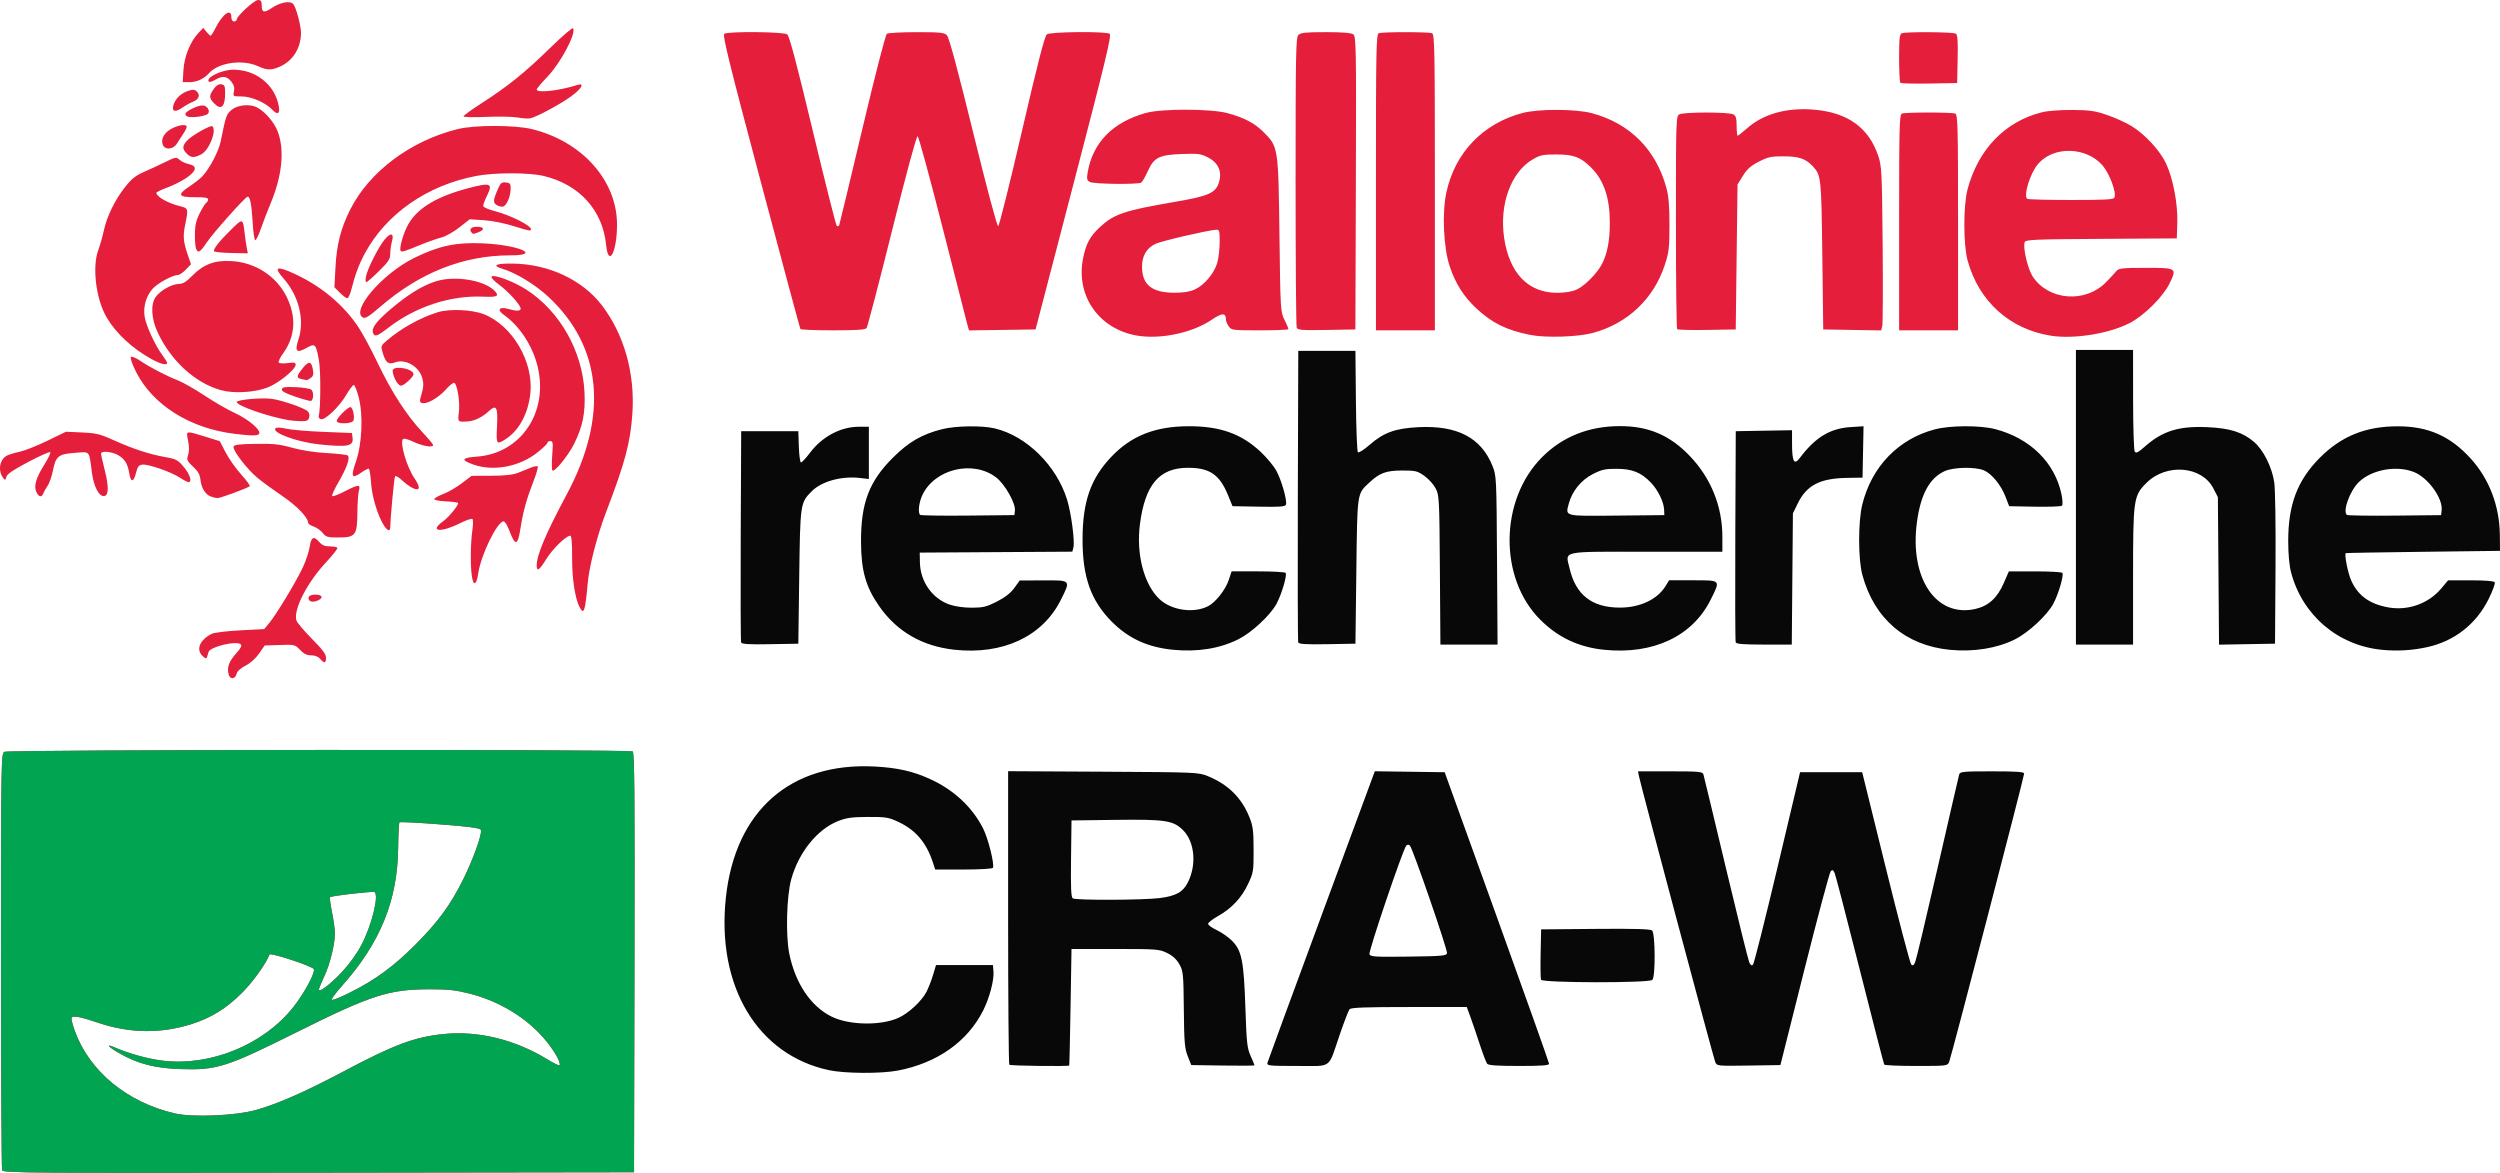
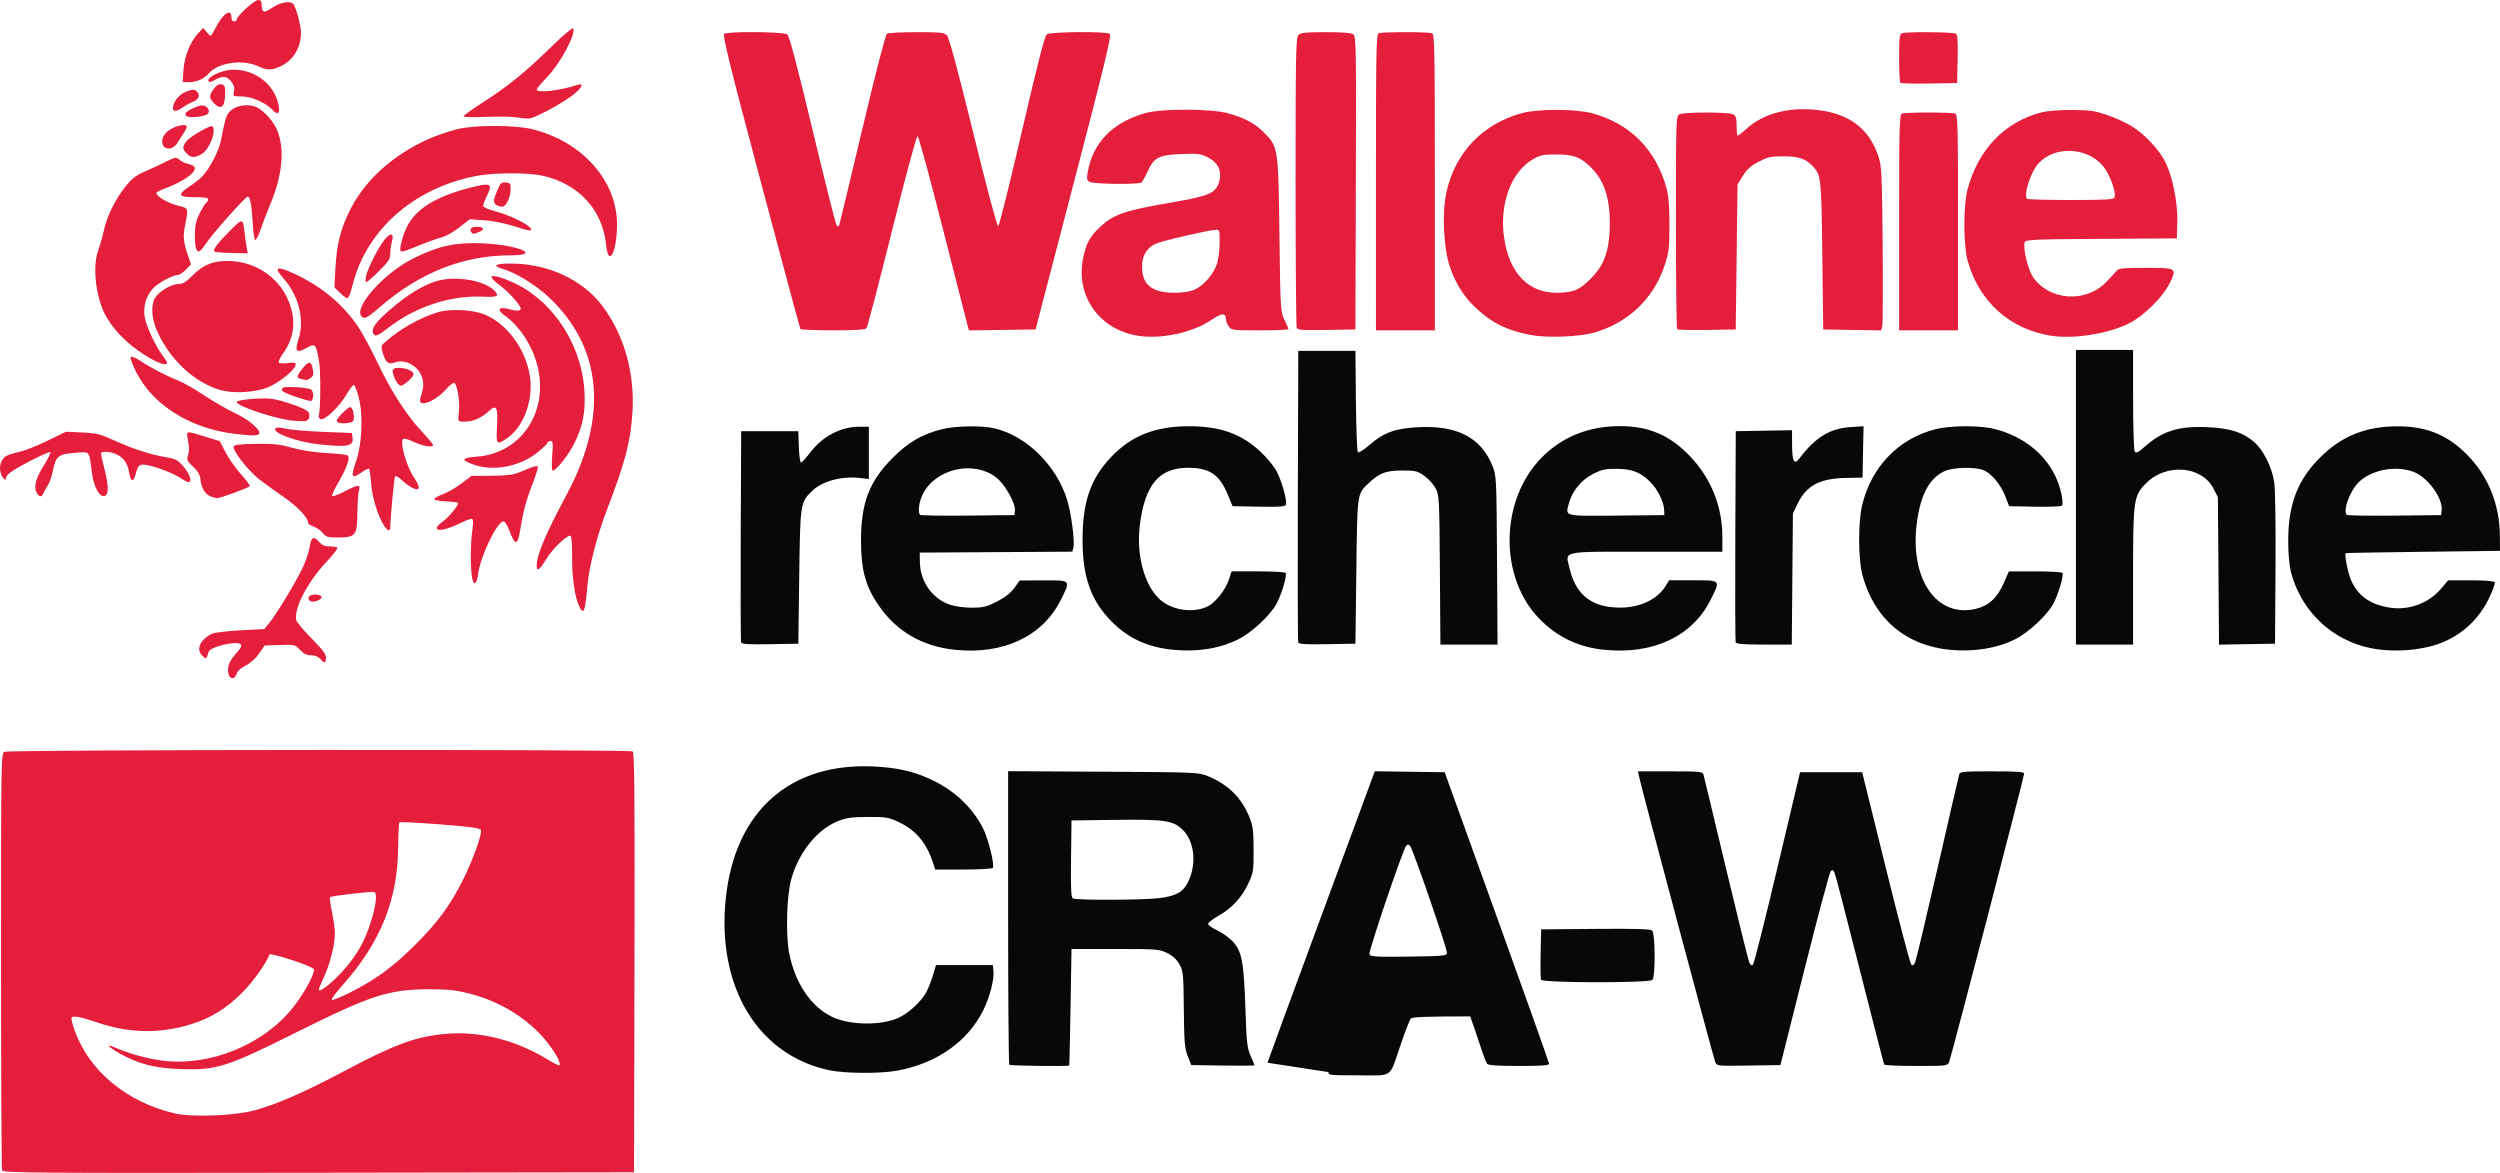
<svg xmlns="http://www.w3.org/2000/svg" xmlns:ns1="http://www.inkscape.org/namespaces/inkscape" xmlns:ns2="http://sodipodi.sourceforge.net/DTD/sodipodi-0.dtd" width="118.54mm" height="55.613mm" viewBox="0 0 420.024 197.053" id="svg2" version="1.1" ns1:version="0.91 r13725" ns2:docname="craw.svg">
  <defs id="defs4" />
  <ns2:namedview id="base" pagecolor="#ffffff" bordercolor="#666666" borderopacity="1.0" ns1:pageopacity="0.0" ns1:pageshadow="2" ns1:zoom="1.4" ns1:cx="231.32011" ns1:cy="132.81571" ns1:document-units="px" ns1:current-layer="layer1" showgrid="false" ns1:window-width="1855" ns1:window-height="1056" ns1:window-x="1985" ns1:window-y="24" ns1:window-maximized="1" fit-margin-top="0" fit-margin-left="0" fit-margin-right="0" fit-margin-bottom="0" />
  <g ns1:label="Calque 1" ns1:groupmode="layer" id="layer1" transform="translate(-175.57,-569.159)">
    <path ns1:connector-curvature="0" id="path4223" d="m 175.926,765.785 c -0.1,-0.261 -0.182,-16.12 -0.182,-35.24 0,-34.064 0.012,-34.771 0.58,-35.075 0.697,-0.373 104.959,-0.435 105.546,-0.062 0.299,0.19 0.361,7.483 0.3,35.47 l -0.076,35.232 -52.993,0.076 c -48.129,0.069 -53.009,0.032 -53.175,-0.4 z m 42.57,-10.119 c 3.744,-1.049 8.23,-3.018 14.8,-6.498 8.514,-4.509 11.903,-5.778 16.772,-6.28 5.766,-0.594 12.006,0.915 17.378,4.203 1.08,0.661 2.034,1.131 2.12,1.044 0.306,-0.306 -0.657,-2.104 -2.091,-3.904 -3.073,-3.86 -7.804,-6.816 -13.033,-8.143 -2.305,-0.585 -3.628,-0.729 -6.663,-0.724 -6.879,0.009 -9.813,0.956 -22.387,7.226 -11.79,5.88 -13.394,6.388 -19.5,6.186 -4.297,-0.142 -7.166,-0.885 -10.269,-2.658 -1.902,-1.087 -2.373,-1.681 -0.784,-0.988 2.395,1.043 5.54,1.917 8.004,2.223 8.068,1.003 17.047,-2.675 22.038,-9.026 1.889,-2.403 3.765,-5.93 3.393,-6.376 -0.457,-0.548 -7.307,-2.784 -7.433,-2.426 -0.508,1.448 -2.747,4.576 -4.603,6.432 -2.608,2.608 -5.199,4.216 -8.454,5.249 -5.177,1.642 -10.423,1.574 -15.694,-0.205 -3.029,-1.022 -4.245,-1.254 -4.49,-0.858 -0.092,0.148 0.155,1.156 0.549,2.24 2.462,6.784 8.81,12.004 16.842,13.849 2.953,0.679 10.133,0.377 13.503,-0.567 z m 15.838,-19.732 c 4.255,-2.119 7.369,-4.396 11.017,-8.056 3.851,-3.863 5.887,-6.646 8.064,-11.021 1.646,-3.307 3.193,-7.636 2.953,-8.261 -0.119,-0.309 -1.82,-0.542 -6.832,-0.933 -3.671,-0.287 -6.754,-0.441 -6.852,-0.343 -0.098,0.098 -0.196,2.026 -0.218,4.284 -0.086,8.769 -2.986,15.931 -9.347,23.081 -1.377,1.548 -2.022,2.475 -1.722,2.475 0.264,0 1.586,-0.551 2.939,-1.225 z m -1.297,-3.488 c 1.235,-1.318 2.515,-3.101 3.277,-4.564 1.735,-3.335 2.968,-8.355 2.173,-8.847 -0.278,-0.172 -7.248,0.629 -7.478,0.859 -0.077,0.077 0.08,1.228 0.348,2.558 0.268,1.33 0.485,2.922 0.482,3.538 -0.009,1.85 -0.827,5.146 -1.789,7.201 -0.498,1.064 -0.905,2.062 -0.905,2.218 0,0.595 1.947,-0.888 3.893,-2.963 z m -19.065,-50.017 c -0.292,-1.163 0.072,-2.158 1.276,-3.491 0.77,-0.852 0.996,-1.299 0.77,-1.525 -0.668,-0.668 -5.175,0.405 -5.413,1.289 -0.333,1.238 -0.356,1.255 -0.968,0.701 -1.189,-1.076 -0.544,-2.697 1.49,-3.749 0.408,-0.211 2.532,-0.473 4.781,-0.591 l 4.047,-0.211 0.849,-1.017 c 1.18,-1.413 4.525,-6.954 5.65,-9.358 0.514,-1.099 1.025,-2.632 1.136,-3.408 0.24,-1.679 0.683,-1.924 1.59,-0.88 0.497,0.571 0.96,0.77 1.798,0.77 0.621,0 1.194,0.107 1.275,0.238 0.081,0.131 -0.766,1.215 -1.883,2.41 -3.18,3.401 -5.487,7.884 -5.019,9.749 0.09,0.36 1.25,1.747 2.577,3.081 1.805,1.815 2.413,2.627 2.413,3.224 0,0.953 -0.285,1.01 -0.98,0.198 -0.322,-0.377 -0.885,-0.6 -1.511,-0.6 -0.719,0 -1.24,-0.254 -1.869,-0.911 -0.853,-0.891 -0.928,-0.909 -3.407,-0.825 l -2.534,0.086 -0.937,1.35 c -0.56,0.806 -1.475,1.624 -2.274,2.029 -0.812,0.412 -1.402,0.942 -1.501,1.348 -0.238,0.976 -1.122,1.036 -1.359,0.092 z m 58.983,-11.25 c -0.772,-1.443 -1.28,-4.799 -1.264,-8.346 0.011,-2.458 -0.091,-3.675 -0.309,-3.675 -0.699,0 -2.968,2.207 -4.019,3.91 -1.182,1.915 -1.619,2.21 -1.619,1.089 0,-1.761 1.494,-5.293 5.065,-11.973 7.01,-13.114 5.935,-24.718 -3.069,-33.126 -2.206,-2.06 -5.482,-4.065 -7.725,-4.727 -1.885,-0.557 -1.187,-0.926 1.679,-0.889 6.031,0.078 11.691,2.715 14.967,6.972 3.751,4.874 5.613,11.448 5.155,18.191 -0.335,4.924 -1.211,8.221 -4.383,16.502 -1.518,3.963 -2.86,9.124 -3.12,12 -0.434,4.802 -0.639,5.415 -1.358,4.071 z m -45.461,-1.221 c -0.314,-0.508 0.143,-0.9 1.05,-0.9 1.078,0 1.409,0.467 0.628,0.885 -0.742,0.397 -1.438,0.403 -1.678,0.015 z m 27.342,-4.081 c -0.254,-1.856 -0.208,-5.566 0.095,-7.619 0.134,-0.907 0.143,-1.759 0.021,-1.892 -0.123,-0.133 -1.018,0.16 -1.991,0.651 -3.309,1.672 -5.385,1.491 -2.963,-0.259 0.953,-0.688 2.545,-2.614 2.545,-3.077 0,-0.107 -0.911,-0.235 -2.025,-0.284 -1.131,-0.05 -2.005,-0.221 -1.98,-0.389 0.025,-0.165 0.699,-0.546 1.5,-0.847 0.801,-0.301 2.198,-1.111 3.106,-1.8 l 1.65,-1.253 3.3,-0.015 c 2.289,-0.01 3.668,-0.161 4.5,-0.493 0.66,-0.263 1.634,-0.655 2.164,-0.872 0.53,-0.216 1.049,-0.308 1.153,-0.204 0.104,0.104 -0.223,1.246 -0.727,2.536 -1.138,2.912 -1.727,5.037 -2.148,7.747 -0.484,3.114 -0.888,3.192 -1.941,0.375 -0.293,-0.784 -0.704,-1.425 -0.913,-1.425 -1.073,0 -3.82,5.65 -4.271,8.784 -0.284,1.974 -0.827,2.143 -1.075,0.335 z m -25.044,-7.175 c -0.327,-0.416 -1.012,-0.902 -1.522,-1.079 -0.51,-0.178 -0.927,-0.448 -0.927,-0.6 0,-0.896 -1.865,-2.847 -4.308,-4.507 -1.508,-1.024 -3.408,-2.412 -4.222,-3.084 -1.705,-1.407 -4.136,-4.567 -4.007,-5.209 0.07,-0.349 0.811,-0.448 3.687,-0.495 2.998,-0.049 4.026,0.06 6.15,0.655 1.558,0.436 3.795,0.782 5.753,0.889 1.762,0.096 3.364,0.274 3.56,0.396 0.508,0.314 -0.084,2.043 -1.571,4.59 -0.658,1.126 -1.108,2.136 -1,2.244 0.108,0.108 1.036,-0.24 2.064,-0.773 2.344,-1.215 2.737,-1.238 2.423,-0.144 -0.13,0.454 -0.246,2.127 -0.258,3.718 -0.027,3.788 -0.311,4.157 -3.195,4.157 -1.814,0 -2.095,-0.081 -2.627,-0.756 z m 10.314,-1.217 c -1.038,-1.584 -2.023,-4.789 -2.186,-7.111 -0.09,-1.284 -0.256,-2.391 -0.369,-2.461 -0.113,-0.07 -0.69,0.219 -1.284,0.641 -1.59,1.131 -1.801,0.724 -0.92,-1.776 1.049,-2.976 1.268,-7.852 0.488,-10.869 -0.298,-1.155 -0.678,-2.085 -0.843,-2.066 -0.165,0.018 -0.73,0.769 -1.256,1.669 -1.141,1.952 -3.51,4.233 -4.234,4.074 -0.281,-0.062 -0.454,-0.307 -0.384,-0.544 0.328,-1.121 0.358,-7.529 0.043,-9.288 -0.509,-2.849 -0.628,-2.968 -2.129,-2.125 -1.654,0.93 -1.981,0.573 -1.321,-1.443 1.076,-3.289 0.068,-7.354 -2.553,-10.301 -1.674,-1.882 -1.102,-2.106 1.868,-0.734 4.485,2.072 8.154,5.116 10.698,8.875 0.713,1.054 2.205,3.822 3.316,6.15 2.301,4.825 4.842,8.756 7.482,11.578 1.001,1.07 1.82,2.048 1.82,2.175 0,0.476 -1.707,0.198 -3.276,-0.532 -1.116,-0.519 -1.691,-0.652 -1.832,-0.424 -0.469,0.758 0.701,4.672 1.942,6.499 0.811,1.193 0.975,1.888 0.446,1.888 -0.546,0 -1.59,-0.634 -2.571,-1.562 -0.518,-0.49 -1.019,-0.765 -1.113,-0.612 -0.154,0.248 -0.796,7.122 -0.796,8.518 0,0.784 -0.443,0.691 -1.038,-0.217 z m -29.17,-4.929 c -0.901,-0.363 -1.538,-1.422 -1.69,-2.811 -0.096,-0.869 -0.412,-1.424 -1.246,-2.189 -0.889,-0.814 -1.074,-1.16 -0.902,-1.686 0.291,-0.892 0.295,-1.647 0.015,-2.986 -0.286,-1.366 -0.282,-1.367 2.941,-0.362 l 2.447,0.763 0.986,1.902 c 0.542,1.046 1.725,2.718 2.627,3.716 0.903,0.998 1.533,1.88 1.402,1.962 -0.705,0.435 -4.963,1.992 -5.405,1.975 -0.284,-0.011 -0.813,-0.138 -1.175,-0.284 z M 181.722,651.918 c -0.528,-0.986 -0.146,-2.407 1.234,-4.593 0.693,-1.097 1.169,-2.085 1.059,-2.196 -0.111,-0.111 -1.78,0.632 -3.711,1.649 -2.525,1.331 -3.553,2.034 -3.665,2.505 -0.127,0.535 -0.216,0.579 -0.488,0.24 -0.979,-1.219 -0.678,-3.172 0.588,-3.82 0.36,-0.184 1.33,-0.477 2.155,-0.651 0.825,-0.174 2.909,-1.001 4.632,-1.838 l 3.132,-1.522 2.718,0.126 c 2.392,0.11 3.042,0.272 5.418,1.349 3.128,1.417 5.976,2.34 8.663,2.808 1.703,0.297 2.011,0.465 2.993,1.64 1.043,1.247 1.444,2.545 0.788,2.545 -0.169,0 -0.812,-0.335 -1.431,-0.744 -1.459,-0.966 -5.328,-2.314 -6.304,-2.197 -0.622,0.074 -0.82,0.328 -1.085,1.388 -0.403,1.617 -0.86,1.649 -1.131,0.08 -0.284,-1.643 -0.716,-2.358 -1.837,-3.042 -1.027,-0.626 -2.906,-0.794 -2.906,-0.26 0,0.179 0.277,1.411 0.616,2.738 0.7,2.742 0.68,4.235 -0.059,4.375 -0.86,0.163 -1.785,-1.573 -2.089,-3.921 -0.497,-3.835 -0.236,-3.535 -2.897,-3.332 -2.767,0.212 -3.176,0.552 -3.673,3.048 -0.188,0.944 -0.577,2.053 -0.865,2.466 -0.288,0.412 -0.612,0.986 -0.719,1.275 -0.263,0.708 -0.72,0.661 -1.136,-0.116 z m 86.659,-3.718 c -0.117,-0.119 -0.131,-1.279 -0.03,-2.578 0.159,-2.068 0.121,-2.362 -0.312,-2.362 -0.272,0 -0.494,0.133 -0.494,0.296 0,0.163 -0.776,0.908 -1.725,1.656 -3.002,2.369 -7.366,3.183 -10.704,1.998 -2.195,-0.779 -2.032,-1.136 0.612,-1.336 7.34,-0.555 11.986,-7.408 10.192,-15.033 -0.83,-3.529 -3.017,-6.892 -5.725,-8.805 -1.181,-0.834 -0.737,-1.402 0.76,-0.973 1.367,0.392 2.09,0.376 2.09,-0.047 0,-0.597 -2.035,-2.857 -3.618,-4.019 -0.86,-0.631 -1.409,-1.23 -1.262,-1.378 0.407,-0.407 3.758,0.857 5.846,2.206 5.612,3.622 9.403,10.301 9.756,17.185 0.178,3.481 -0.293,5.829 -1.752,8.738 -1.001,1.996 -3.29,4.801 -3.633,4.453 z m -39.172,-4.381 c -3.731,-0.391 -8.062,-1.983 -7.345,-2.7 0.179,-0.179 0.83,-0.156 1.757,0.061 0.81,0.19 3.633,0.432 6.273,0.537 l 4.8,0.191 0.103,0.733 c 0.21,1.487 -0.734,1.685 -5.588,1.177 z m 29.865,-3.068 c 0.168,-3.214 -0.101,-3.704 -1.38,-2.509 -1.054,0.985 -2.391,1.642 -3.502,1.718 -1.738,0.12 -1.733,0.125 -1.521,-1.579 0.204,-1.633 -0.258,-4.582 -0.766,-4.897 -0.159,-0.099 -0.813,0.415 -1.452,1.141 -1.22,1.386 -3.27,2.528 -4.02,2.24 -0.387,-0.148 -0.389,-0.347 -0.017,-1.584 0.319,-1.059 0.349,-1.698 0.121,-2.547 -0.543,-2.016 -2.856,-3.356 -4.628,-2.682 -1.07,0.407 -1.541,0.041 -2.025,-1.574 -0.355,-1.186 -0.343,-1.226 0.674,-2.098 2.395,-2.056 5.6,-3.842 8.536,-4.756 1.962,-0.611 5.727,-0.456 7.735,0.317 4.815,1.855 8.439,8.03 7.841,13.361 -0.369,3.287 -1.83,6.058 -3.959,7.505 -1.731,1.177 -1.801,1.089 -1.637,-2.056 z m -44.031,1.299 c -7.534,-0.891 -13.819,-4.841 -16.635,-10.453 -0.611,-1.217 -0.995,-2.327 -0.855,-2.467 0.14,-0.14 0.859,0.154 1.598,0.654 1.646,1.114 4.278,2.482 6.337,3.293 0.849,0.335 2.844,1.474 4.433,2.532 1.59,1.058 3.899,2.388 5.131,2.955 2.281,1.049 4.422,2.88 4.057,3.47 -0.222,0.359 -1.136,0.363 -4.066,0.016 z m 17.1,-2.182 c 0,-0.465 1.838,-2.309 2.302,-2.309 0.389,0 0.753,1.609 0.508,2.247 -0.226,0.59 -2.81,0.647 -2.81,0.062 z m -8.1,-0.122 c -3.528,-0.617 -8.7,-2.427 -8.7,-3.045 0,-0.387 4.194,-0.766 5.896,-0.532 1.73,0.237 5.481,1.539 6.037,2.095 0.262,0.262 0.35,0.674 0.227,1.062 -0.165,0.521 -0.423,0.626 -1.456,0.593 -0.69,-0.022 -1.592,-0.1 -2.005,-0.172 z m 1.119,-3.95 c -1.661,-0.561 -2.305,-0.916 -2.24,-1.237 0.073,-0.362 0.527,-0.432 2.323,-0.356 1.228,0.052 2.411,0.243 2.63,0.424 0.445,0.369 0.382,1.802 -0.083,1.895 -0.165,0.033 -1.349,-0.294 -2.631,-0.727 z m -12.512,-1.098 c -4.288,-1.203 -8.327,-4.89 -10.575,-9.656 -1.1,-2.332 -1.231,-4.803 -0.318,-6.033 0.789,-1.064 2.717,-2.139 3.849,-2.145 0.68,-0.004 1.246,-0.345 2.22,-1.337 1.936,-1.972 3.786,-2.669 6.646,-2.504 4.011,0.232 7.543,2.531 9.266,6.03 1.656,3.364 1.45,6.637 -0.597,9.462 -0.505,0.697 -0.84,1.394 -0.745,1.548 0.095,0.154 0.775,0.198 1.51,0.097 1.084,-0.149 1.337,-0.096 1.337,0.28 0,0.783 -2.925,3.147 -4.74,3.831 -2.242,0.846 -5.69,1.033 -7.853,0.426 z m 29.254,-1.912 c -0.291,-0.646 -0.439,-1.321 -0.328,-1.5 0.467,-0.756 3.466,-0.116 3.466,0.741 0,0.462 -1.606,1.933 -2.111,1.933 -0.289,0 -0.72,-0.492 -1.028,-1.174 z m -15.687,0.062 c -0.879,-0.169 -0.851,-0.499 0.15,-1.754 1.055,-1.322 1.497,-1.306 1.754,0.064 0.164,0.874 0.094,1.18 -0.344,1.5 -0.302,0.221 -0.625,0.384 -0.717,0.361 -0.092,-0.022 -0.471,-0.099 -0.843,-0.171 z m -25.174,-3.353 c -3.222,-1.777 -5.9,-4.249 -7.513,-6.935 -1.822,-3.036 -2.518,-8.539 -1.441,-11.4 0.279,-0.743 0.691,-2.193 0.914,-3.224 0.529,-2.442 1.873,-5.194 3.604,-7.38 1.064,-1.343 1.786,-1.925 3.086,-2.485 0.934,-0.402 2.546,-1.148 3.582,-1.659 1.803,-0.888 1.91,-0.905 2.463,-0.405 0.318,0.288 1.022,0.614 1.565,0.725 1.472,0.301 1.303,1.167 -0.459,2.344 -0.796,0.532 -2.247,1.259 -3.225,1.615 -0.978,0.357 -1.778,0.744 -1.778,0.862 0,0.635 1.908,1.73 3.869,2.219 1.543,0.385 1.533,0.35 0.944,3.284 -0.371,1.846 -0.277,2.771 0.515,5.076 l 0.489,1.423 -0.865,0.902 c -0.475,0.496 -1.076,0.904 -1.333,0.905 -0.924,0.006 -3.509,1.429 -4.298,2.368 -1.071,1.273 -1.545,2.956 -1.297,4.608 0.225,1.501 1.805,4.933 2.994,6.504 0.43,0.568 0.782,1.142 0.782,1.275 0,0.475 -1.075,0.217 -2.599,-0.623 z m 165.511,-3.961 c -6.369,-1.118 -10.254,-6.685 -9.025,-12.932 0.489,-2.483 1.172,-3.752 2.859,-5.307 2.375,-2.19 4.068,-2.759 12.513,-4.208 5.794,-0.994 6.929,-1.501 7.479,-3.339 0.534,-1.784 -0.116,-3.242 -1.843,-4.134 -1.2,-0.62 -1.67,-0.683 -4.346,-0.585 -3.878,0.142 -4.727,0.565 -5.776,2.876 -0.425,0.937 -0.92,1.803 -1.099,1.924 -0.515,0.348 -7.943,0.268 -8.618,-0.093 -0.515,-0.276 -0.572,-0.505 -0.394,-1.575 0.838,-5.034 4.209,-8.484 9.799,-10.03 2.668,-0.738 10.966,-0.714 13.709,0.04 2.858,0.786 4.521,1.662 6.054,3.189 2.466,2.457 2.476,2.521 2.662,17.249 0.159,12.606 0.179,12.931 0.838,14.27 0.371,0.753 0.675,1.462 0.675,1.575 0,0.113 -2.152,0.205 -4.783,0.205 -4.603,0 -4.801,-0.025 -5.25,-0.667 -0.257,-0.367 -0.467,-0.88 -0.467,-1.14 0,-1.163 -0.654,-1.161 -2.367,0.008 -3.259,2.225 -8.659,3.368 -12.62,2.673 z m 9.754,-7.74 c 1.591,-0.722 3.259,-2.702 3.769,-4.472 0.224,-0.777 0.409,-2.357 0.41,-3.512 0.003,-1.916 -0.049,-2.096 -0.597,-2.055 -1.54,0.115 -9.188,1.895 -10.192,2.372 -1.486,0.705 -2.255,2.008 -2.256,3.823 -0.002,3.04 1.644,4.379 5.399,4.39 1.557,0.005 2.625,-0.163 3.467,-0.546 z m 56.383,7.637 c -4.018,-0.795 -6.448,-1.995 -9.119,-4.502 -2.104,-1.974 -3.429,-4.065 -4.419,-6.971 -1.046,-3.073 -1.327,-8.931 -0.593,-12.388 1.429,-6.727 6.106,-11.639 12.781,-13.421 2.682,-0.716 8.995,-0.7 11.7,0.031 6.368,1.719 10.72,6.077 12.487,12.505 0.394,1.432 0.528,3.037 0.525,6.274 -0.003,3.913 -0.085,4.596 -0.812,6.797 -1.862,5.637 -6.255,9.77 -12.05,11.337 -2.519,0.681 -7.892,0.854 -10.5,0.337 z m 7.8,-7.633 c 1.33,-0.607 3.416,-2.722 4.221,-4.279 0.904,-1.748 1.321,-3.914 1.325,-6.88 0.005,-4.235 -0.99,-7.186 -3.147,-9.335 -1.766,-1.759 -2.928,-2.195 -5.849,-2.195 -2.256,0 -2.716,0.097 -3.988,0.845 -3.631,2.134 -5.596,7.537 -4.78,13.139 0.868,5.958 4.056,9.274 8.901,9.259 1.399,-0.004 2.523,-0.192 3.316,-0.555 z m 79.642,7.76 c -6.904,-1.085 -12.092,-5.761 -13.979,-12.599 -0.736,-2.667 -0.743,-9.246 -0.014,-12 1.777,-6.706 6.313,-11.402 12.501,-12.94 0.956,-0.238 3.1,-0.4 5.1,-0.385 2.937,0.021 3.806,0.147 5.847,0.847 1.318,0.452 3.148,1.278 4.066,1.836 2.258,1.371 4.798,4.111 5.818,6.274 1.191,2.526 2.011,6.838 1.905,10.019 l -0.086,2.6 -12.686,0.078 c -11.251,0.069 -12.706,0.132 -12.868,0.553 -0.34,0.886 0.526,4.562 1.371,5.819 2.682,3.994 8.814,4.459 12.277,0.932 0.773,-0.788 1.58,-1.658 1.793,-1.933 0.331,-0.427 1.041,-0.5 4.884,-0.5 5.257,0 5.279,0.015 4.009,2.629 -1.075,2.212 -4.215,5.341 -6.636,6.612 -3.445,1.809 -9.39,2.774 -13.302,2.159 z m 10.69,-23.224 c 0.343,-0.893 -0.847,-4.065 -2.028,-5.406 -2.774,-3.151 -8.269,-3.246 -10.843,-0.187 -1.293,1.537 -2.433,5.196 -1.811,5.818 0.11,0.11 3.422,0.2 7.359,0.2 5.9,0 7.188,-0.075 7.323,-0.425 z m -292.581,22.755 c -0.304,-0.792 0.544,-1.933 2.974,-4.001 2.863,-2.437 5.338,-3.962 7.574,-4.665 3.32,-1.044 8.454,-0.139 10.038,1.77 0.611,0.737 0.159,0.913 -2.073,0.81 -5.49,-0.254 -11.374,1.677 -15.963,5.238 -1.841,1.428 -2.272,1.572 -2.55,0.848 z m 71.8,-0.655 c -0.074,-0.124 -3.073,-11.274 -6.664,-24.779 -5.365,-20.175 -6.454,-24.601 -6.108,-24.82 0.681,-0.431 9.965,-0.344 10.562,0.099 0.358,0.266 1.599,4.948 4.273,16.125 2.073,8.662 3.892,15.874 4.042,16.025 0.166,0.167 0.336,0.108 0.432,-0.15 0.087,-0.234 1.833,-7.496 3.88,-16.139 2.196,-9.272 3.888,-15.819 4.127,-15.97 0.223,-0.141 2.464,-0.259 4.98,-0.261 3.976,-0.004 4.644,0.065 5.1,0.524 0.351,0.354 1.81,5.764 4.41,16.355 2.304,9.384 4.013,15.784 4.2,15.723 0.173,-0.057 1.969,-7.248 3.991,-15.98 2.645,-11.424 3.818,-15.982 4.182,-16.252 0.597,-0.443 9.882,-0.53 10.562,-0.1 0.345,0.219 -0.73,4.683 -6.018,24.97 l -6.438,24.704 -5.594,0.082 -5.594,0.082 -0.351,-1.282 c -0.193,-0.705 -2.063,-8.023 -4.155,-16.262 -2.092,-8.239 -3.947,-15.028 -4.122,-15.087 -0.191,-0.064 -1.907,6.27 -4.302,15.881 -2.191,8.793 -4.116,16.155 -4.277,16.362 -0.215,0.275 -1.718,0.375 -5.638,0.375 -2.94,0 -5.406,-0.101 -5.481,-0.225 z m 83.384,-0.242 c -0.102,-0.265 -0.185,-11.329 -0.185,-24.586 0,-21.513 0.051,-24.155 0.471,-24.575 0.383,-0.383 1.246,-0.471 4.593,-0.471 2.825,0 4.282,0.118 4.631,0.375 0.474,0.348 0.505,2.114 0.432,24.975 l -0.078,24.6 -4.84,0.082 c -4.216,0.072 -4.864,0.02 -5.025,-0.4 z m 13.315,-24.401 c 0,-22.4 0.047,-24.886 0.475,-25.05 0.618,-0.237 8.333,-0.237 8.951,0 0.427,0.164 0.475,2.65 0.475,25.05 l 0,24.868 -4.95,0 -4.95,0 z m 50.607,24.675 c -0.114,-0.114 -0.207,-8.212 -0.207,-17.997 0,-17.281 0.017,-17.798 0.58,-18.1 0.755,-0.404 8.284,-0.404 9.039,0 0.465,0.249 0.58,0.636 0.58,1.95 0,0.902 0.081,1.639 0.179,1.639 0.098,0 0.807,-0.559 1.575,-1.242 2.704,-2.405 6.658,-3.515 11.186,-3.14 5.724,0.475 9.263,3.016 10.863,7.802 0.57,1.704 0.62,2.723 0.729,14.835 0.065,7.153 0.035,13.332 -0.065,13.732 l -0.183,0.727 -4.867,-0.082 -4.867,-0.082 -0.154,-12.45 c -0.162,-13.103 -0.2,-13.459 -1.591,-14.954 -1.197,-1.285 -2.301,-1.666 -4.875,-1.682 -2.117,-0.013 -2.642,0.099 -4.19,0.89 -1.355,0.692 -1.983,1.25 -2.68,2.376 l -0.91,1.471 -0.15,12.174 -0.15,12.174 -4.818,0.082 c -2.65,0.045 -4.911,-0.011 -5.025,-0.125 z m 37.293,-17.925 c 0,-16.244 0.049,-18.137 0.475,-18.3 0.618,-0.237 8.333,-0.237 8.951,0 0.425,0.163 0.475,2.056 0.475,18.3 l 0,18.118 -4.95,0 -4.95,0 z m -258.102,15.967 c -2.066,-1.156 3.298,-7.389 8.612,-10.007 4.117,-2.028 6.967,-2.644 11.417,-2.464 6.042,0.244 10.209,2.023 4.737,2.023 -7.902,0 -15.206,2.896 -21.907,8.687 -1.845,1.594 -2.471,1.98 -2.86,1.762 z m -3.864,-4.169 -0.92,-0.92 0.179,-3.355 c 0.205,-3.849 0.902,-6.573 2.482,-9.707 3.204,-6.353 10.116,-11.533 18.02,-13.504 2.856,-0.712 9.673,-0.707 12.556,0.009 8.426,2.093 14.263,8.672 14.244,16.054 -0.012,4.67 -1.445,7.274 -1.84,3.343 -0.585,-5.815 -4.517,-10.132 -10.519,-11.547 -2.464,-0.581 -8.202,-0.58 -11.272,0.003 -8.265,1.568 -15.153,6.36 -18.748,13.044 -1.007,1.871 -1.602,3.477 -2.309,6.225 -0.18,0.701 -0.468,1.275 -0.64,1.275 -0.171,0 -0.726,-0.414 -1.232,-0.92 z m 4.384,-2.742 c 0.262,-1.312 2.11,-4.959 3.145,-6.208 1.019,-1.229 1.618,-1.058 1.215,0.348 -0.153,0.533 -0.278,1.446 -0.278,2.03 0,0.903 -0.279,1.337 -1.883,2.927 -1.036,1.026 -1.998,1.866 -2.138,1.866 -0.14,0 -0.168,-0.433 -0.062,-0.963 z m -25.515,-4.214 c -0.207,-0.335 0.819,-1.644 2.863,-3.652 1.977,-1.942 1.966,-1.945 2.276,0.696 0.105,0.889 0.266,1.994 0.358,2.455 l 0.168,0.838 -2.762,-0.055 c -1.519,-0.03 -2.825,-0.157 -2.903,-0.282 z m -3.037,-0.448 c -0.119,-0.289 -0.204,-1.403 -0.19,-2.475 0.02,-1.481 0.217,-2.324 0.819,-3.504 0.436,-0.855 0.931,-1.639 1.099,-1.743 0.168,-0.104 0.306,-0.357 0.306,-0.563 0,-0.265 -0.611,-0.369 -2.085,-0.357 -2.902,0.023 -3.18,-0.393 -1.158,-1.735 0.886,-0.588 1.901,-1.379 2.255,-1.759 1.241,-1.327 2.762,-4.223 3.1,-5.899 0.869,-4.319 0.944,-4.535 1.84,-5.289 0.985,-0.829 3.042,-1.031 4.242,-0.416 1.349,0.691 2.922,2.525 3.507,4.089 1.167,3.12 0.731,7.431 -1.225,12.094 -0.515,1.228 -1.239,3.11 -1.609,4.182 -0.37,1.073 -0.795,1.95 -0.945,1.95 -0.15,0 -0.35,-1.35 -0.445,-3 -0.179,-3.122 -0.451,-4.447 -0.881,-4.292 -0.502,0.182 -5.798,6.13 -6.827,7.667 -1.128,1.685 -1.463,1.88 -1.804,1.05 z m 34.387,0.378 c -0.268,-0.268 0.263,-2.38 0.983,-3.911 1.431,-3.045 4.735,-5.148 10.429,-6.641 3.71,-0.972 4.101,-0.813 3.095,1.257 -0.363,0.747 -0.66,1.527 -0.66,1.734 0,0.212 0.882,0.603 2.028,0.898 2.462,0.634 5.887,2.334 6.013,2.984 0.076,0.393 -0.38,0.322 -2.683,-0.419 -1.669,-0.537 -3.739,-0.957 -5.192,-1.055 l -2.417,-0.162 -1.757,1.378 c -0.967,0.758 -2.317,1.515 -3,1.683 -0.683,0.168 -2.255,0.719 -3.493,1.226 -2.844,1.164 -3.125,1.25 -3.347,1.028 z m 11.947,-3.053 c -0.534,-0.534 -0.138,-1 0.85,-1 1.23,0 1.381,0.489 0.28,0.907 -0.915,0.348 -0.878,0.345 -1.13,0.093 z m 4.225,-4.62 c -0.673,-0.397 -0.661,-0.814 0.073,-2.525 0.528,-1.232 0.695,-1.384 1.425,-1.3 0.736,0.085 0.824,0.213 0.798,1.158 -0.035,1.303 -0.72,2.804 -1.324,2.904 -0.246,0.041 -0.684,-0.066 -0.973,-0.236 z m -52.125,-8.68 c -0.775,-0.775 -0.757,-1.297 0.075,-2.194 0.8,-0.863 3.978,-2.653 4.241,-2.389 0.753,0.753 -0.551,4.028 -1.878,4.714 -1.199,0.62 -1.716,0.593 -2.438,-0.13 z m -4.077,-1.652 c -0.247,-0.986 0.446,-2.022 1.775,-2.653 1.18,-0.56 2.302,-0.649 2.302,-0.183 0,0.172 -0.251,0.678 -0.557,1.125 -0.306,0.447 -0.782,1.184 -1.057,1.638 -0.685,1.13 -2.187,1.174 -2.463,0.073 z m 59.727,-4.401 c -0.825,-0.152 -3.221,-0.201 -5.325,-0.11 -2.104,0.091 -3.825,0.051 -3.825,-0.09 0,-0.141 1.394,-1.15 3.098,-2.242 4.332,-2.778 7.273,-5.152 11.497,-9.282 2.005,-1.96 3.725,-3.434 3.823,-3.275 0.545,0.882 -2.102,5.853 -4.37,8.207 -0.961,0.997 -1.747,1.933 -1.747,2.079 0,0.636 3.773,0.216 6.825,-0.759 1.351,-0.432 0.689,0.684 -1.2,2.025 -1.866,1.324 -5.531,3.285 -6.675,3.572 -0.33,0.083 -1.275,0.026 -2.1,-0.125 z m -55.442,-0.144 c -0.298,-0.084 -0.491,-0.311 -0.428,-0.503 0.151,-0.464 1.998,-1.367 2.834,-1.385 0.831,-0.018 1.446,0.979 0.889,1.441 -0.459,0.381 -2.534,0.663 -3.295,0.447 z m 14.184,-1.161 c -1.131,-1.204 -3.527,-2.242 -5.175,-2.242 -1.45,0 -1.463,-0.008 -1.279,-0.845 0.134,-0.608 0.008,-1.07 -0.448,-1.65 -0.732,-0.931 -1.494,-1.014 -2.709,-0.296 -0.474,0.28 -0.947,0.424 -1.051,0.32 -0.651,-0.651 2.106,-2.013 4.092,-2.023 3.767,-0.018 6.968,2.52 7.63,6.048 0.256,1.364 -0.166,1.638 -1.059,0.688 z m -16.653,-0.667 c 0.279,-1.122 1.239,-2.088 2.485,-2.5 0.855,-0.282 1.118,-0.261 1.497,0.118 0.599,0.599 0.297,1.338 -0.703,1.719 -0.438,0.167 -1.171,0.57 -1.629,0.895 -1.244,0.885 -1.904,0.792 -1.65,-0.232 z m 6.813,-0.469 c -0.813,-0.865 -0.816,-1.233 -0.02,-2.351 0.426,-0.599 0.842,-0.858 1.275,-0.796 0.547,0.078 0.643,0.292 0.647,1.442 0.007,2.392 -0.679,3.007 -1.902,1.706 z m 283.355,-3.398 c -0.114,-0.114 -0.207,-1.993 -0.207,-4.175 0,-3.341 0.075,-3.997 0.475,-4.15 0.71,-0.272 8.616,-0.211 9.06,0.071 0.288,0.183 0.363,1.25 0.3,4.27 l -0.084,4.027 -4.668,0.082 c -2.567,0.045 -4.761,-0.011 -4.875,-0.125 z m -288.455,-2.132 c 0.135,-2.274 1.137,-4.767 2.495,-6.208 l 0.832,-0.883 0.533,0.658 c 0.293,0.362 0.61,0.658 0.704,0.658 0.094,0 0.459,-0.574 0.811,-1.275 1.201,-2.392 2.672,-3.425 2.672,-1.875 0,0.467 0.17,0.75 0.45,0.75 0.247,0 0.45,-0.141 0.45,-0.314 0,-0.573 2.96,-3.286 3.586,-3.286 0.48,0 0.614,0.193 0.614,0.882 0,1.233 0.387,1.344 1.66,0.481 1.408,-0.956 3.047,-1.286 3.603,-0.726 0.488,0.492 1.339,3.612 1.336,4.901 -0.005,2.477 -1.334,4.643 -3.436,5.598 -1.552,0.705 -2.197,0.7 -3.805,-0.029 -2.594,-1.177 -6.624,-0.597 -8.207,1.182 -0.861,0.967 -2.057,1.512 -3.32,1.512 l -1.099,0 0.12,-2.025 z" style="fill:#e41e3b" ns2:nodetypes="csccscsccssssssscssssssscssscsssssssssssssssssccssscsssssscssssscscsssssscsssccsssssssssssssscsscccsssssccssccsscsssssccssssscscssssssssssccssscsccsssssssssscssscssccsscscsssccccscscsscscsssssscssssssssscsccccssssssssssssssccsssscsssssscscsssssssssssscsssssscsscccssscccsccccscsscssssccsscccsssccscscccsssssssscsssssscscssssscssssssssccssssssscscccsscssccssssssssccsssccsscscscscssscsccscsssssscccsscscssssssscssssccscssscsccscccsscscscccssssscsccsccscccscscsssssssccccsscssccccccsccscccsssssssccssscssscssscccssssscccssccsccscscscssssssssssssssssssscsscsssscsscccccccccsscsssssccsccssscssssccccscscssccsssssssscsscscccccscsscccccscsssssssssccssssccc" />
-     <path ns1:connector-curvature="0" id="path4221" d="m 175.926,765.785 c -0.1,-0.261 -0.182,-16.12 -0.182,-35.24 0,-34.064 0.012,-34.771 0.58,-35.075 0.697,-0.373 104.959,-0.435 105.546,-0.062 0.299,0.19 0.361,7.483 0.3,35.47 l -0.076,35.232 -52.993,0.076 c -48.129,0.069 -53.009,0.032 -53.175,-0.4 z m 42.57,-10.119 c 3.744,-1.049 8.23,-3.018 14.8,-6.498 8.514,-4.509 11.903,-5.778 16.772,-6.28 5.766,-0.594 12.006,0.915 17.378,4.203 1.08,0.661 2.034,1.131 2.12,1.044 0.306,-0.306 -0.657,-2.104 -2.091,-3.904 -3.073,-3.86 -7.804,-6.816 -13.033,-8.143 -2.305,-0.585 -3.628,-0.729 -6.663,-0.724 -6.879,0.009 -9.813,0.956 -22.387,7.226 -11.79,5.88 -13.394,6.388 -19.5,6.186 -4.297,-0.142 -7.166,-0.885 -10.269,-2.658 -1.902,-1.087 -2.373,-1.681 -0.784,-0.988 2.395,1.043 5.54,1.917 8.004,2.223 8.068,1.003 17.047,-2.675 22.038,-9.026 1.889,-2.403 3.765,-5.93 3.393,-6.376 -0.457,-0.548 -7.307,-2.784 -7.433,-2.426 -0.508,1.448 -2.747,4.576 -4.603,6.432 -2.608,2.608 -5.199,4.216 -8.454,5.249 -5.177,1.642 -10.423,1.574 -15.694,-0.205 -3.029,-1.022 -4.245,-1.254 -4.49,-0.858 -0.092,0.148 0.155,1.156 0.549,2.24 2.462,6.784 8.81,12.004 16.842,13.849 2.953,0.679 10.133,0.377 13.503,-0.567 z m 15.838,-19.732 c 4.255,-2.119 7.369,-4.396 11.017,-8.056 3.851,-3.863 5.887,-6.646 8.064,-11.021 1.646,-3.307 3.193,-7.636 2.953,-8.261 -0.119,-0.309 -1.82,-0.542 -6.832,-0.933 -3.671,-0.287 -6.754,-0.441 -6.852,-0.343 -0.098,0.098 -0.196,2.026 -0.218,4.284 -0.086,8.769 -2.986,15.931 -9.347,23.081 -1.377,1.548 -2.022,2.475 -1.722,2.475 0.264,0 1.586,-0.551 2.939,-1.225 z m -1.297,-3.488 c 1.235,-1.318 2.515,-3.101 3.277,-4.564 1.735,-3.335 2.968,-8.355 2.173,-8.847 -0.278,-0.172 -7.248,0.629 -7.478,0.859 -0.077,0.077 0.08,1.228 0.348,2.558 0.268,1.33 0.485,2.922 0.482,3.538 -0.009,1.85 -0.827,5.146 -1.789,7.201 -0.498,1.064 -0.905,2.062 -0.905,2.218 0,0.595 1.947,-0.888 3.893,-2.963 z" style="fill:#01a551" ns2:nodetypes="csccscsccssssssscssssssscssscsssssssssssssssssccsss" />
-     <path ns1:connector-curvature="0" id="path4219" d="m 314.844,748.96 c -12.03,-2.581 -18.925,-14.126 -17.321,-29.002 1.575,-14.609 10.866,-22.774 25.047,-22.015 3.729,0.2 6.322,0.779 9.127,2.039 4.071,1.829 7.204,4.73 9.054,8.386 0.862,1.703 1.946,6.089 1.631,6.598 -0.097,0.157 -2.29,0.282 -4.933,0.282 l -4.759,0 -0.364,-1.125 c -1.095,-3.382 -2.903,-5.516 -5.832,-6.884 -1.638,-0.765 -2.097,-0.839 -5.1,-0.826 -2.708,0.012 -3.611,0.138 -5.035,0.7 -3.489,1.379 -6.618,5.276 -7.857,9.785 -0.777,2.828 -0.949,9.372 -0.328,12.463 1.005,4.999 3.623,8.891 7.14,10.611 2.938,1.437 8.176,1.535 11.175,0.208 1.687,-0.746 3.933,-2.822 4.728,-4.369 0.343,-0.667 0.846,-1.956 1.118,-2.864 l 0.494,-1.65 4.782,0 4.782,0 0.091,1.094 c 0.12,1.444 -0.676,4.446 -1.737,6.548 -2.648,5.245 -7.729,8.819 -14.336,10.083 -2.827,0.541 -8.906,0.507 -11.568,-0.064 z m 30.3,-0.911 c -0.11,-0.11 -0.2,-11.253 -0.2,-24.762 l 0,-24.562 15.975,0.087 c 15.677,0.086 16.005,0.1 17.589,0.748 3.414,1.398 5.669,3.63 6.983,6.913 0.591,1.475 0.692,2.27 0.697,5.476 0.006,3.591 -0.034,3.835 -0.939,5.745 -1.106,2.335 -2.739,4.074 -5.049,5.377 -0.911,0.514 -1.656,1.101 -1.656,1.305 0,0.204 0.666,0.682 1.48,1.063 0.814,0.381 1.976,1.201 2.583,1.822 1.596,1.635 1.941,3.394 2.202,11.237 0.195,5.862 0.294,6.764 0.877,8.063 0.362,0.805 0.657,1.517 0.657,1.582 0,0.065 -2.392,0.082 -5.316,0.037 l -5.316,-0.082 -0.592,-1.5 c -0.515,-1.304 -0.6,-2.329 -0.655,-7.858 -0.059,-6 -0.101,-6.426 -0.747,-7.575 -0.464,-0.826 -1.124,-1.434 -2.054,-1.892 -1.308,-0.644 -1.703,-0.675 -8.72,-0.675 l -7.35,0 -0.16,9.75 c -0.088,5.362 -0.189,9.784 -0.225,9.825 -0.152,0.177 -9.883,0.056 -10.065,-0.125 z m 25.267,-28.006 c 2.753,-0.357 3.899,-0.996 4.731,-2.635 1.501,-2.958 1.151,-6.811 -0.797,-8.758 -1.66,-1.66 -2.953,-1.855 -11.551,-1.744 l -7.2,0.093 -0.081,6.428 c -0.062,4.942 0.007,6.484 0.3,6.67 0.532,0.338 11.904,0.294 14.598,-0.055 z m 18.105,27.664 c 0.078,-0.298 4.168,-11.439 9.088,-24.756 l 8.946,-24.214 5.87,0.081 5.87,0.081 8.762,24.3 c 4.819,13.365 8.769,24.469 8.777,24.675 0.011,0.286 -1.19,0.375 -5.049,0.375 -3.692,0 -5.144,-0.102 -5.36,-0.375 -0.163,-0.206 -0.738,-1.725 -1.278,-3.375 -0.54,-1.65 -1.242,-3.709 -1.562,-4.575 l -0.58,-1.575 -9.692,0 c -7.424,0 -9.765,0.088 -10.005,0.378 -0.172,0.208 -0.924,2.16 -1.67,4.339 -1.988,5.803 -1.135,5.183 -7.135,5.183 -4.796,0 -5.115,-0.035 -4.983,-0.543 z m 30.166,-18.405 c 0.11,-0.574 -5.755,-17.589 -6.226,-18.06 -0.212,-0.212 -0.41,-0.214 -0.618,-0.01 -0.535,0.535 -6.376,17.767 -6.188,18.257 0.157,0.409 1,0.459 6.558,0.388 5.665,-0.072 6.389,-0.137 6.474,-0.579 z m 45.061,18.28 c -0.293,-0.677 -12.464,-46.282 -12.799,-47.956 l -0.175,-0.876 5.417,0 c 4.898,0 5.433,0.05 5.577,0.525 0.088,0.289 1.783,7.343 3.767,15.675 1.984,8.332 3.75,15.474 3.925,15.871 0.224,0.507 0.412,0.627 0.636,0.403 0.175,-0.175 2.025,-7.519 4.112,-16.321 l 3.794,-16.003 5.219,0 5.219,0 3.944,15.974 c 2.169,8.786 4.1,16.13 4.291,16.321 0.262,0.262 0.424,0.171 0.663,-0.374 0.174,-0.396 1.875,-7.538 3.779,-15.871 1.905,-8.332 3.533,-15.386 3.618,-15.675 0.14,-0.475 0.67,-0.525 5.535,-0.525 4.104,0 5.38,0.089 5.38,0.375 1.8e-4,0.525 -12.248,47.624 -12.6,48.45 -0.282,0.663 -0.378,0.675 -5.526,0.675 -2.881,0 -5.304,-0.105 -5.383,-0.233 -0.079,-0.128 -1.914,-7.249 -4.078,-15.825 -2.164,-8.576 -4.071,-15.916 -4.238,-16.313 -0.237,-0.56 -0.384,-0.641 -0.665,-0.361 -0.198,0.198 -2.183,7.609 -4.411,16.471 l -4.05,16.111 -5.328,0.082 c -5.291,0.081 -5.33,0.077 -5.623,-0.6 z m -29.267,-13.822 c -0.082,-0.215 -0.112,-2.206 -0.066,-4.425 l 0.084,-4.035 9.114,-0.079 c 6.475,-0.056 9.233,0.019 9.525,0.262 0.547,0.454 0.592,7.766 0.051,8.308 -0.543,0.542 -18.5,0.514 -18.709,-0.03 z m -98.531,-55.438 c -5.392,-0.576 -9.647,-3.025 -12.626,-7.268 -2.288,-3.257 -3.068,-6.001 -3.089,-10.854 -0.027,-6.509 1.344,-10.139 5.335,-14.127 2.661,-2.658 4.878,-3.946 8.279,-4.807 2.282,-0.578 6.689,-0.645 8.85,-0.134 5.33,1.26 10.371,6.222 12.154,11.963 0.691,2.225 1.325,7 1.066,8.03 l -0.18,0.719 -12.82,0.078 -12.82,0.078 0.03,1.656 c 0.059,3.226 2.095,6.097 5.027,7.09 0.926,0.313 2.416,0.518 3.725,0.512 1.88,-0.01 2.461,-0.152 4.189,-1.034 1.362,-0.695 2.299,-1.427 2.917,-2.28 l 0.911,-1.257 3.975,-0.018 c 4.691,-0.022 4.626,-0.097 2.893,3.345 -3.067,6.089 -9.688,9.177 -17.818,8.309 z m 10.14,-23.392 c 0.141,-1.21 -1.701,-4.455 -3.161,-5.568 -3.91,-2.982 -10.392,-1.395 -12.418,3.039 -0.553,1.21 -0.735,2.876 -0.356,3.255 0.113,0.113 3.724,0.169 8.025,0.125 l 7.82,-0.08 0.09,-0.77 z m 26.562,23.395 c -4.253,-0.413 -7.508,-1.91 -10.31,-4.742 -3.5,-3.538 -4.902,-7.503 -4.889,-13.833 0.012,-6.287 1.353,-10.157 4.776,-13.786 3.371,-3.573 7.39,-5.177 13.022,-5.195 5.286,-0.017 8.864,1.251 12.117,4.295 1.026,0.959 2.217,2.395 2.648,3.19 0.886,1.634 1.853,5.054 1.608,5.691 -0.131,0.34 -1.007,0.405 -4.568,0.338 l -4.406,-0.083 -0.775,-1.889 c -1.406,-3.426 -3.074,-4.561 -6.702,-4.561 -4.822,0 -7.217,2.812 -8.079,9.487 -0.644,4.987 0.651,10.023 3.218,12.516 2.001,1.944 5.792,2.512 8.255,1.239 1.249,-0.646 2.905,-2.752 3.447,-4.383 l 0.484,-1.458 4.458,0 c 2.452,0 4.531,0.117 4.62,0.261 0.264,0.428 -0.686,3.634 -1.545,5.212 -1.036,1.904 -4.142,4.796 -6.344,5.908 -3.148,1.589 -6.883,2.196 -11.035,1.793 z m 72.498,0.01 c -4.315,-0.425 -7.835,-2.083 -10.84,-5.105 -6.96,-6.999 -6.786,-20.13 0.362,-27.278 3.438,-3.438 7.825,-5.19 13.028,-5.201 4.869,-0.011 8.468,1.533 11.837,5.08 3.516,3.701 5.413,8.439 5.413,13.52 l 0,2.502 -12.739,0 c -14.629,0 -13.635,-0.213 -12.941,2.77 1.042,4.482 3.744,6.603 8.431,6.619 3.366,0.012 6.302,-1.358 7.676,-3.581 l 0.623,-1.008 4.026,0 c 4.737,0 4.64,-0.109 2.934,3.301 -3.053,6.102 -9.611,9.188 -17.808,8.381 z m 10.007,-23.596 c -0.057,-1.284 -1.08,-3.34 -2.264,-4.551 -1.63,-1.667 -3.094,-2.251 -5.671,-2.265 -1.955,-0.01 -2.531,0.117 -4.05,0.891 -1.939,0.989 -3.46,2.855 -4.02,4.935 -0.592,2.198 -0.886,2.123 8.058,2.034 l 7.991,-0.08 -0.043,-0.964 z m 47.995,23.592 c -7.447,-0.733 -12.687,-5.221 -14.682,-12.577 -0.717,-2.642 -0.725,-8.935 -0.016,-11.82 1.567,-6.374 6.062,-11.033 12.197,-12.64 2.583,-0.677 7.618,-0.696 10.137,-0.039 5.875,1.532 10.027,5.623 11.141,10.975 0.187,0.901 0.224,1.742 0.082,1.884 -0.141,0.141 -2.197,0.219 -4.569,0.173 l -4.312,-0.084 -0.614,-1.598 c -0.759,-1.974 -2.333,-3.886 -3.651,-4.437 -1.447,-0.604 -5.095,-0.524 -6.566,0.144 -2.549,1.158 -4.042,3.911 -4.667,8.607 -1.251,9.398 3.213,16.027 9.8,14.553 2.225,-0.498 3.703,-1.844 4.807,-4.378 l 0.846,-1.941 4.416,0 c 2.429,0 4.488,0.117 4.577,0.261 0.264,0.428 -0.686,3.634 -1.545,5.212 -1.045,1.92 -4.148,4.8 -6.395,5.934 -3.017,1.523 -6.99,2.163 -10.984,1.77 z m 72.599,0 c -7.389,-0.717 -13.37,-5.821 -15.26,-13.024 -0.297,-1.133 -0.473,-3.079 -0.474,-5.25 -0.003,-6.116 1.54,-10.195 5.284,-13.965 3.645,-3.672 7.769,-5.331 13.2,-5.311 5.089,0.019 8.782,1.667 12.202,5.447 3.093,3.418 4.816,7.941 4.869,12.779 l 0.029,2.7 -12.9,0.158 c -7.095,0.087 -12.951,0.188 -13.014,0.225 -0.271,0.159 0.355,3.333 0.899,4.567 1.121,2.539 3.06,3.961 6.189,4.539 3.352,0.62 6.822,-0.616 8.98,-3.197 l 1.122,-1.342 3.819,0 c 2.441,0 3.892,0.118 4.022,0.328 0.112,0.18 -0.351,1.446 -1.028,2.811 -2.088,4.213 -5.723,7.066 -10.296,8.081 -2.52,0.559 -5.029,0.708 -7.643,0.455 z m 10.043,-23.439 c 0.233,-2.022 -2.318,-5.529 -4.688,-6.443 -2.93,-1.131 -6.981,-0.402 -9.169,1.649 -1.507,1.412 -2.794,4.852 -2.082,5.564 0.113,0.113 3.724,0.169 8.025,0.125 l 7.82,-0.08 0.094,-0.814 z m -285.703,22.197 c -0.081,-0.21 -0.111,-8.28 -0.069,-17.933 l 0.078,-17.55 4.8,0 4.8,0 0.087,2.625 c 0.048,1.444 0.212,2.625 0.365,2.625 0.153,0 0.828,-0.728 1.499,-1.617 2.072,-2.745 5.157,-4.383 8.252,-4.383 l 1.647,0 0,4.392 0,4.392 -1.467,-0.174 c -3.097,-0.367 -6.444,0.547 -8.11,2.213 -1.948,1.948 -1.958,2.017 -2.123,14.377 l -0.15,11.25 -4.731,0.083 c -3.62,0.063 -4.766,-0.01 -4.878,-0.3 z m 93.6,0 c -0.08,-0.21 -0.111,-11.318 -0.069,-24.683 l 0.077,-24.3 4.8,0 4.8,0 0.08,8.39 c 0.044,4.614 0.195,8.505 0.335,8.645 0.14,0.14 1.033,-0.426 1.984,-1.258 2.35,-2.056 4.323,-2.767 8.208,-2.957 6.517,-0.318 10.499,1.763 12.409,6.486 0.675,1.669 0.686,1.905 0.774,15.869 l 0.089,14.175 -4.801,0 -4.801,0 -0.087,-12.525 c -0.084,-12.03 -0.112,-12.572 -0.714,-13.725 -0.345,-0.66 -1.2,-1.605 -1.901,-2.1 -1.166,-0.824 -1.482,-0.9 -3.723,-0.896 -2.706,0 -3.802,0.41 -5.55,2.054 -2.047,1.926 -1.984,1.489 -2.149,14.891 l -0.15,12.15 -4.731,0.083 c -3.62,0.063 -4.766,-0.01 -4.878,-0.3 z m 73.497,-0.01 c -0.079,-0.206 -0.108,-8.273 -0.066,-17.925 l 0.078,-17.55 4.725,-0.083 4.725,-0.083 0.005,2.333 c 0.006,2.943 0.358,3.587 1.285,2.352 2.608,-3.475 5.084,-4.987 8.528,-5.208 l 2.2,-0.141 -0.084,4.315 -0.084,4.315 -2.7,0.046 c -4.433,0.076 -6.688,1.245 -8.152,4.226 l -0.848,1.728 -0.095,11.025 -0.095,11.025 -4.639,0 c -3.435,0 -4.677,-0.097 -4.783,-0.375 z m 57.162,-24.375 0,-24.75 4.8,0 4.8,0 0.005,8.325 c 0.003,4.579 0.125,8.516 0.273,8.749 0.214,0.338 0.564,0.164 1.72,-0.856 2.958,-2.607 5.67,-3.452 10.427,-3.247 3.86,0.167 5.97,0.832 7.911,2.493 1.555,1.331 2.989,4.193 3.381,6.747 0.172,1.121 0.263,7.251 0.215,14.538 l -0.083,12.6 -4.704,0.082 -4.704,0.082 -0.096,-12.391 -0.096,-12.391 -0.763,-1.482 c -1.939,-3.766 -7.905,-4.247 -11.245,-0.908 -2.167,2.167 -2.242,2.698 -2.242,15.812 l 0,11.345 -4.8,0 -4.8,0 0,-24.75 z" style="fill:#080808" />
+     <path ns1:connector-curvature="0" id="path4219" d="m 314.844,748.96 c -12.03,-2.581 -18.925,-14.126 -17.321,-29.002 1.575,-14.609 10.866,-22.774 25.047,-22.015 3.729,0.2 6.322,0.779 9.127,2.039 4.071,1.829 7.204,4.73 9.054,8.386 0.862,1.703 1.946,6.089 1.631,6.598 -0.097,0.157 -2.29,0.282 -4.933,0.282 l -4.759,0 -0.364,-1.125 c -1.095,-3.382 -2.903,-5.516 -5.832,-6.884 -1.638,-0.765 -2.097,-0.839 -5.1,-0.826 -2.708,0.012 -3.611,0.138 -5.035,0.7 -3.489,1.379 -6.618,5.276 -7.857,9.785 -0.777,2.828 -0.949,9.372 -0.328,12.463 1.005,4.999 3.623,8.891 7.14,10.611 2.938,1.437 8.176,1.535 11.175,0.208 1.687,-0.746 3.933,-2.822 4.728,-4.369 0.343,-0.667 0.846,-1.956 1.118,-2.864 l 0.494,-1.65 4.782,0 4.782,0 0.091,1.094 c 0.12,1.444 -0.676,4.446 -1.737,6.548 -2.648,5.245 -7.729,8.819 -14.336,10.083 -2.827,0.541 -8.906,0.507 -11.568,-0.064 z m 30.3,-0.911 c -0.11,-0.11 -0.2,-11.253 -0.2,-24.762 l 0,-24.562 15.975,0.087 c 15.677,0.086 16.005,0.1 17.589,0.748 3.414,1.398 5.669,3.63 6.983,6.913 0.591,1.475 0.692,2.27 0.697,5.476 0.006,3.591 -0.034,3.835 -0.939,5.745 -1.106,2.335 -2.739,4.074 -5.049,5.377 -0.911,0.514 -1.656,1.101 -1.656,1.305 0,0.204 0.666,0.682 1.48,1.063 0.814,0.381 1.976,1.201 2.583,1.822 1.596,1.635 1.941,3.394 2.202,11.237 0.195,5.862 0.294,6.764 0.877,8.063 0.362,0.805 0.657,1.517 0.657,1.582 0,0.065 -2.392,0.082 -5.316,0.037 l -5.316,-0.082 -0.592,-1.5 c -0.515,-1.304 -0.6,-2.329 -0.655,-7.858 -0.059,-6 -0.101,-6.426 -0.747,-7.575 -0.464,-0.826 -1.124,-1.434 -2.054,-1.892 -1.308,-0.644 -1.703,-0.675 -8.72,-0.675 l -7.35,0 -0.16,9.75 c -0.088,5.362 -0.189,9.784 -0.225,9.825 -0.152,0.177 -9.883,0.056 -10.065,-0.125 z m 25.267,-28.006 c 2.753,-0.357 3.899,-0.996 4.731,-2.635 1.501,-2.958 1.151,-6.811 -0.797,-8.758 -1.66,-1.66 -2.953,-1.855 -11.551,-1.744 l -7.2,0.093 -0.081,6.428 c -0.062,4.942 0.007,6.484 0.3,6.67 0.532,0.338 11.904,0.294 14.598,-0.055 z m 18.105,27.664 c 0.078,-0.298 4.168,-11.439 9.088,-24.756 l 8.946,-24.214 5.87,0.081 5.87,0.081 8.762,24.3 c 4.819,13.365 8.769,24.469 8.777,24.675 0.011,0.286 -1.19,0.375 -5.049,0.375 -3.692,0 -5.144,-0.102 -5.36,-0.375 -0.163,-0.206 -0.738,-1.725 -1.278,-3.375 -0.54,-1.65 -1.242,-3.709 -1.562,-4.575 c -7.424,0 -9.765,0.088 -10.005,0.378 -0.172,0.208 -0.924,2.16 -1.67,4.339 -1.988,5.803 -1.135,5.183 -7.135,5.183 -4.796,0 -5.115,-0.035 -4.983,-0.543 z m 30.166,-18.405 c 0.11,-0.574 -5.755,-17.589 -6.226,-18.06 -0.212,-0.212 -0.41,-0.214 -0.618,-0.01 -0.535,0.535 -6.376,17.767 -6.188,18.257 0.157,0.409 1,0.459 6.558,0.388 5.665,-0.072 6.389,-0.137 6.474,-0.579 z m 45.061,18.28 c -0.293,-0.677 -12.464,-46.282 -12.799,-47.956 l -0.175,-0.876 5.417,0 c 4.898,0 5.433,0.05 5.577,0.525 0.088,0.289 1.783,7.343 3.767,15.675 1.984,8.332 3.75,15.474 3.925,15.871 0.224,0.507 0.412,0.627 0.636,0.403 0.175,-0.175 2.025,-7.519 4.112,-16.321 l 3.794,-16.003 5.219,0 5.219,0 3.944,15.974 c 2.169,8.786 4.1,16.13 4.291,16.321 0.262,0.262 0.424,0.171 0.663,-0.374 0.174,-0.396 1.875,-7.538 3.779,-15.871 1.905,-8.332 3.533,-15.386 3.618,-15.675 0.14,-0.475 0.67,-0.525 5.535,-0.525 4.104,0 5.38,0.089 5.38,0.375 1.8e-4,0.525 -12.248,47.624 -12.6,48.45 -0.282,0.663 -0.378,0.675 -5.526,0.675 -2.881,0 -5.304,-0.105 -5.383,-0.233 -0.079,-0.128 -1.914,-7.249 -4.078,-15.825 -2.164,-8.576 -4.071,-15.916 -4.238,-16.313 -0.237,-0.56 -0.384,-0.641 -0.665,-0.361 -0.198,0.198 -2.183,7.609 -4.411,16.471 l -4.05,16.111 -5.328,0.082 c -5.291,0.081 -5.33,0.077 -5.623,-0.6 z m -29.267,-13.822 c -0.082,-0.215 -0.112,-2.206 -0.066,-4.425 l 0.084,-4.035 9.114,-0.079 c 6.475,-0.056 9.233,0.019 9.525,0.262 0.547,0.454 0.592,7.766 0.051,8.308 -0.543,0.542 -18.5,0.514 -18.709,-0.03 z m -98.531,-55.438 c -5.392,-0.576 -9.647,-3.025 -12.626,-7.268 -2.288,-3.257 -3.068,-6.001 -3.089,-10.854 -0.027,-6.509 1.344,-10.139 5.335,-14.127 2.661,-2.658 4.878,-3.946 8.279,-4.807 2.282,-0.578 6.689,-0.645 8.85,-0.134 5.33,1.26 10.371,6.222 12.154,11.963 0.691,2.225 1.325,7 1.066,8.03 l -0.18,0.719 -12.82,0.078 -12.82,0.078 0.03,1.656 c 0.059,3.226 2.095,6.097 5.027,7.09 0.926,0.313 2.416,0.518 3.725,0.512 1.88,-0.01 2.461,-0.152 4.189,-1.034 1.362,-0.695 2.299,-1.427 2.917,-2.28 l 0.911,-1.257 3.975,-0.018 c 4.691,-0.022 4.626,-0.097 2.893,3.345 -3.067,6.089 -9.688,9.177 -17.818,8.309 z m 10.14,-23.392 c 0.141,-1.21 -1.701,-4.455 -3.161,-5.568 -3.91,-2.982 -10.392,-1.395 -12.418,3.039 -0.553,1.21 -0.735,2.876 -0.356,3.255 0.113,0.113 3.724,0.169 8.025,0.125 l 7.82,-0.08 0.09,-0.77 z m 26.562,23.395 c -4.253,-0.413 -7.508,-1.91 -10.31,-4.742 -3.5,-3.538 -4.902,-7.503 -4.889,-13.833 0.012,-6.287 1.353,-10.157 4.776,-13.786 3.371,-3.573 7.39,-5.177 13.022,-5.195 5.286,-0.017 8.864,1.251 12.117,4.295 1.026,0.959 2.217,2.395 2.648,3.19 0.886,1.634 1.853,5.054 1.608,5.691 -0.131,0.34 -1.007,0.405 -4.568,0.338 l -4.406,-0.083 -0.775,-1.889 c -1.406,-3.426 -3.074,-4.561 -6.702,-4.561 -4.822,0 -7.217,2.812 -8.079,9.487 -0.644,4.987 0.651,10.023 3.218,12.516 2.001,1.944 5.792,2.512 8.255,1.239 1.249,-0.646 2.905,-2.752 3.447,-4.383 l 0.484,-1.458 4.458,0 c 2.452,0 4.531,0.117 4.62,0.261 0.264,0.428 -0.686,3.634 -1.545,5.212 -1.036,1.904 -4.142,4.796 -6.344,5.908 -3.148,1.589 -6.883,2.196 -11.035,1.793 z m 72.498,0.01 c -4.315,-0.425 -7.835,-2.083 -10.84,-5.105 -6.96,-6.999 -6.786,-20.13 0.362,-27.278 3.438,-3.438 7.825,-5.19 13.028,-5.201 4.869,-0.011 8.468,1.533 11.837,5.08 3.516,3.701 5.413,8.439 5.413,13.52 l 0,2.502 -12.739,0 c -14.629,0 -13.635,-0.213 -12.941,2.77 1.042,4.482 3.744,6.603 8.431,6.619 3.366,0.012 6.302,-1.358 7.676,-3.581 l 0.623,-1.008 4.026,0 c 4.737,0 4.64,-0.109 2.934,3.301 -3.053,6.102 -9.611,9.188 -17.808,8.381 z m 10.007,-23.596 c -0.057,-1.284 -1.08,-3.34 -2.264,-4.551 -1.63,-1.667 -3.094,-2.251 -5.671,-2.265 -1.955,-0.01 -2.531,0.117 -4.05,0.891 -1.939,0.989 -3.46,2.855 -4.02,4.935 -0.592,2.198 -0.886,2.123 8.058,2.034 l 7.991,-0.08 -0.043,-0.964 z m 47.995,23.592 c -7.447,-0.733 -12.687,-5.221 -14.682,-12.577 -0.717,-2.642 -0.725,-8.935 -0.016,-11.82 1.567,-6.374 6.062,-11.033 12.197,-12.64 2.583,-0.677 7.618,-0.696 10.137,-0.039 5.875,1.532 10.027,5.623 11.141,10.975 0.187,0.901 0.224,1.742 0.082,1.884 -0.141,0.141 -2.197,0.219 -4.569,0.173 l -4.312,-0.084 -0.614,-1.598 c -0.759,-1.974 -2.333,-3.886 -3.651,-4.437 -1.447,-0.604 -5.095,-0.524 -6.566,0.144 -2.549,1.158 -4.042,3.911 -4.667,8.607 -1.251,9.398 3.213,16.027 9.8,14.553 2.225,-0.498 3.703,-1.844 4.807,-4.378 l 0.846,-1.941 4.416,0 c 2.429,0 4.488,0.117 4.577,0.261 0.264,0.428 -0.686,3.634 -1.545,5.212 -1.045,1.92 -4.148,4.8 -6.395,5.934 -3.017,1.523 -6.99,2.163 -10.984,1.77 z m 72.599,0 c -7.389,-0.717 -13.37,-5.821 -15.26,-13.024 -0.297,-1.133 -0.473,-3.079 -0.474,-5.25 -0.003,-6.116 1.54,-10.195 5.284,-13.965 3.645,-3.672 7.769,-5.331 13.2,-5.311 5.089,0.019 8.782,1.667 12.202,5.447 3.093,3.418 4.816,7.941 4.869,12.779 l 0.029,2.7 -12.9,0.158 c -7.095,0.087 -12.951,0.188 -13.014,0.225 -0.271,0.159 0.355,3.333 0.899,4.567 1.121,2.539 3.06,3.961 6.189,4.539 3.352,0.62 6.822,-0.616 8.98,-3.197 l 1.122,-1.342 3.819,0 c 2.441,0 3.892,0.118 4.022,0.328 0.112,0.18 -0.351,1.446 -1.028,2.811 -2.088,4.213 -5.723,7.066 -10.296,8.081 -2.52,0.559 -5.029,0.708 -7.643,0.455 z m 10.043,-23.439 c 0.233,-2.022 -2.318,-5.529 -4.688,-6.443 -2.93,-1.131 -6.981,-0.402 -9.169,1.649 -1.507,1.412 -2.794,4.852 -2.082,5.564 0.113,0.113 3.724,0.169 8.025,0.125 l 7.82,-0.08 0.094,-0.814 z m -285.703,22.197 c -0.081,-0.21 -0.111,-8.28 -0.069,-17.933 l 0.078,-17.55 4.8,0 4.8,0 0.087,2.625 c 0.048,1.444 0.212,2.625 0.365,2.625 0.153,0 0.828,-0.728 1.499,-1.617 2.072,-2.745 5.157,-4.383 8.252,-4.383 l 1.647,0 0,4.392 0,4.392 -1.467,-0.174 c -3.097,-0.367 -6.444,0.547 -8.11,2.213 -1.948,1.948 -1.958,2.017 -2.123,14.377 l -0.15,11.25 -4.731,0.083 c -3.62,0.063 -4.766,-0.01 -4.878,-0.3 z m 93.6,0 c -0.08,-0.21 -0.111,-11.318 -0.069,-24.683 l 0.077,-24.3 4.8,0 4.8,0 0.08,8.39 c 0.044,4.614 0.195,8.505 0.335,8.645 0.14,0.14 1.033,-0.426 1.984,-1.258 2.35,-2.056 4.323,-2.767 8.208,-2.957 6.517,-0.318 10.499,1.763 12.409,6.486 0.675,1.669 0.686,1.905 0.774,15.869 l 0.089,14.175 -4.801,0 -4.801,0 -0.087,-12.525 c -0.084,-12.03 -0.112,-12.572 -0.714,-13.725 -0.345,-0.66 -1.2,-1.605 -1.901,-2.1 -1.166,-0.824 -1.482,-0.9 -3.723,-0.896 -2.706,0 -3.802,0.41 -5.55,2.054 -2.047,1.926 -1.984,1.489 -2.149,14.891 l -0.15,12.15 -4.731,0.083 c -3.62,0.063 -4.766,-0.01 -4.878,-0.3 z m 73.497,-0.01 c -0.079,-0.206 -0.108,-8.273 -0.066,-17.925 l 0.078,-17.55 4.725,-0.083 4.725,-0.083 0.005,2.333 c 0.006,2.943 0.358,3.587 1.285,2.352 2.608,-3.475 5.084,-4.987 8.528,-5.208 l 2.2,-0.141 -0.084,4.315 -0.084,4.315 -2.7,0.046 c -4.433,0.076 -6.688,1.245 -8.152,4.226 l -0.848,1.728 -0.095,11.025 -0.095,11.025 -4.639,0 c -3.435,0 -4.677,-0.097 -4.783,-0.375 z m 57.162,-24.375 0,-24.75 4.8,0 4.8,0 0.005,8.325 c 0.003,4.579 0.125,8.516 0.273,8.749 0.214,0.338 0.564,0.164 1.72,-0.856 2.958,-2.607 5.67,-3.452 10.427,-3.247 3.86,0.167 5.97,0.832 7.911,2.493 1.555,1.331 2.989,4.193 3.381,6.747 0.172,1.121 0.263,7.251 0.215,14.538 l -0.083,12.6 -4.704,0.082 -4.704,0.082 -0.096,-12.391 -0.096,-12.391 -0.763,-1.482 c -1.939,-3.766 -7.905,-4.247 -11.245,-0.908 -2.167,2.167 -2.242,2.698 -2.242,15.812 l 0,11.345 -4.8,0 -4.8,0 0,-24.75 z" style="fill:#080808" />
  </g>
</svg>